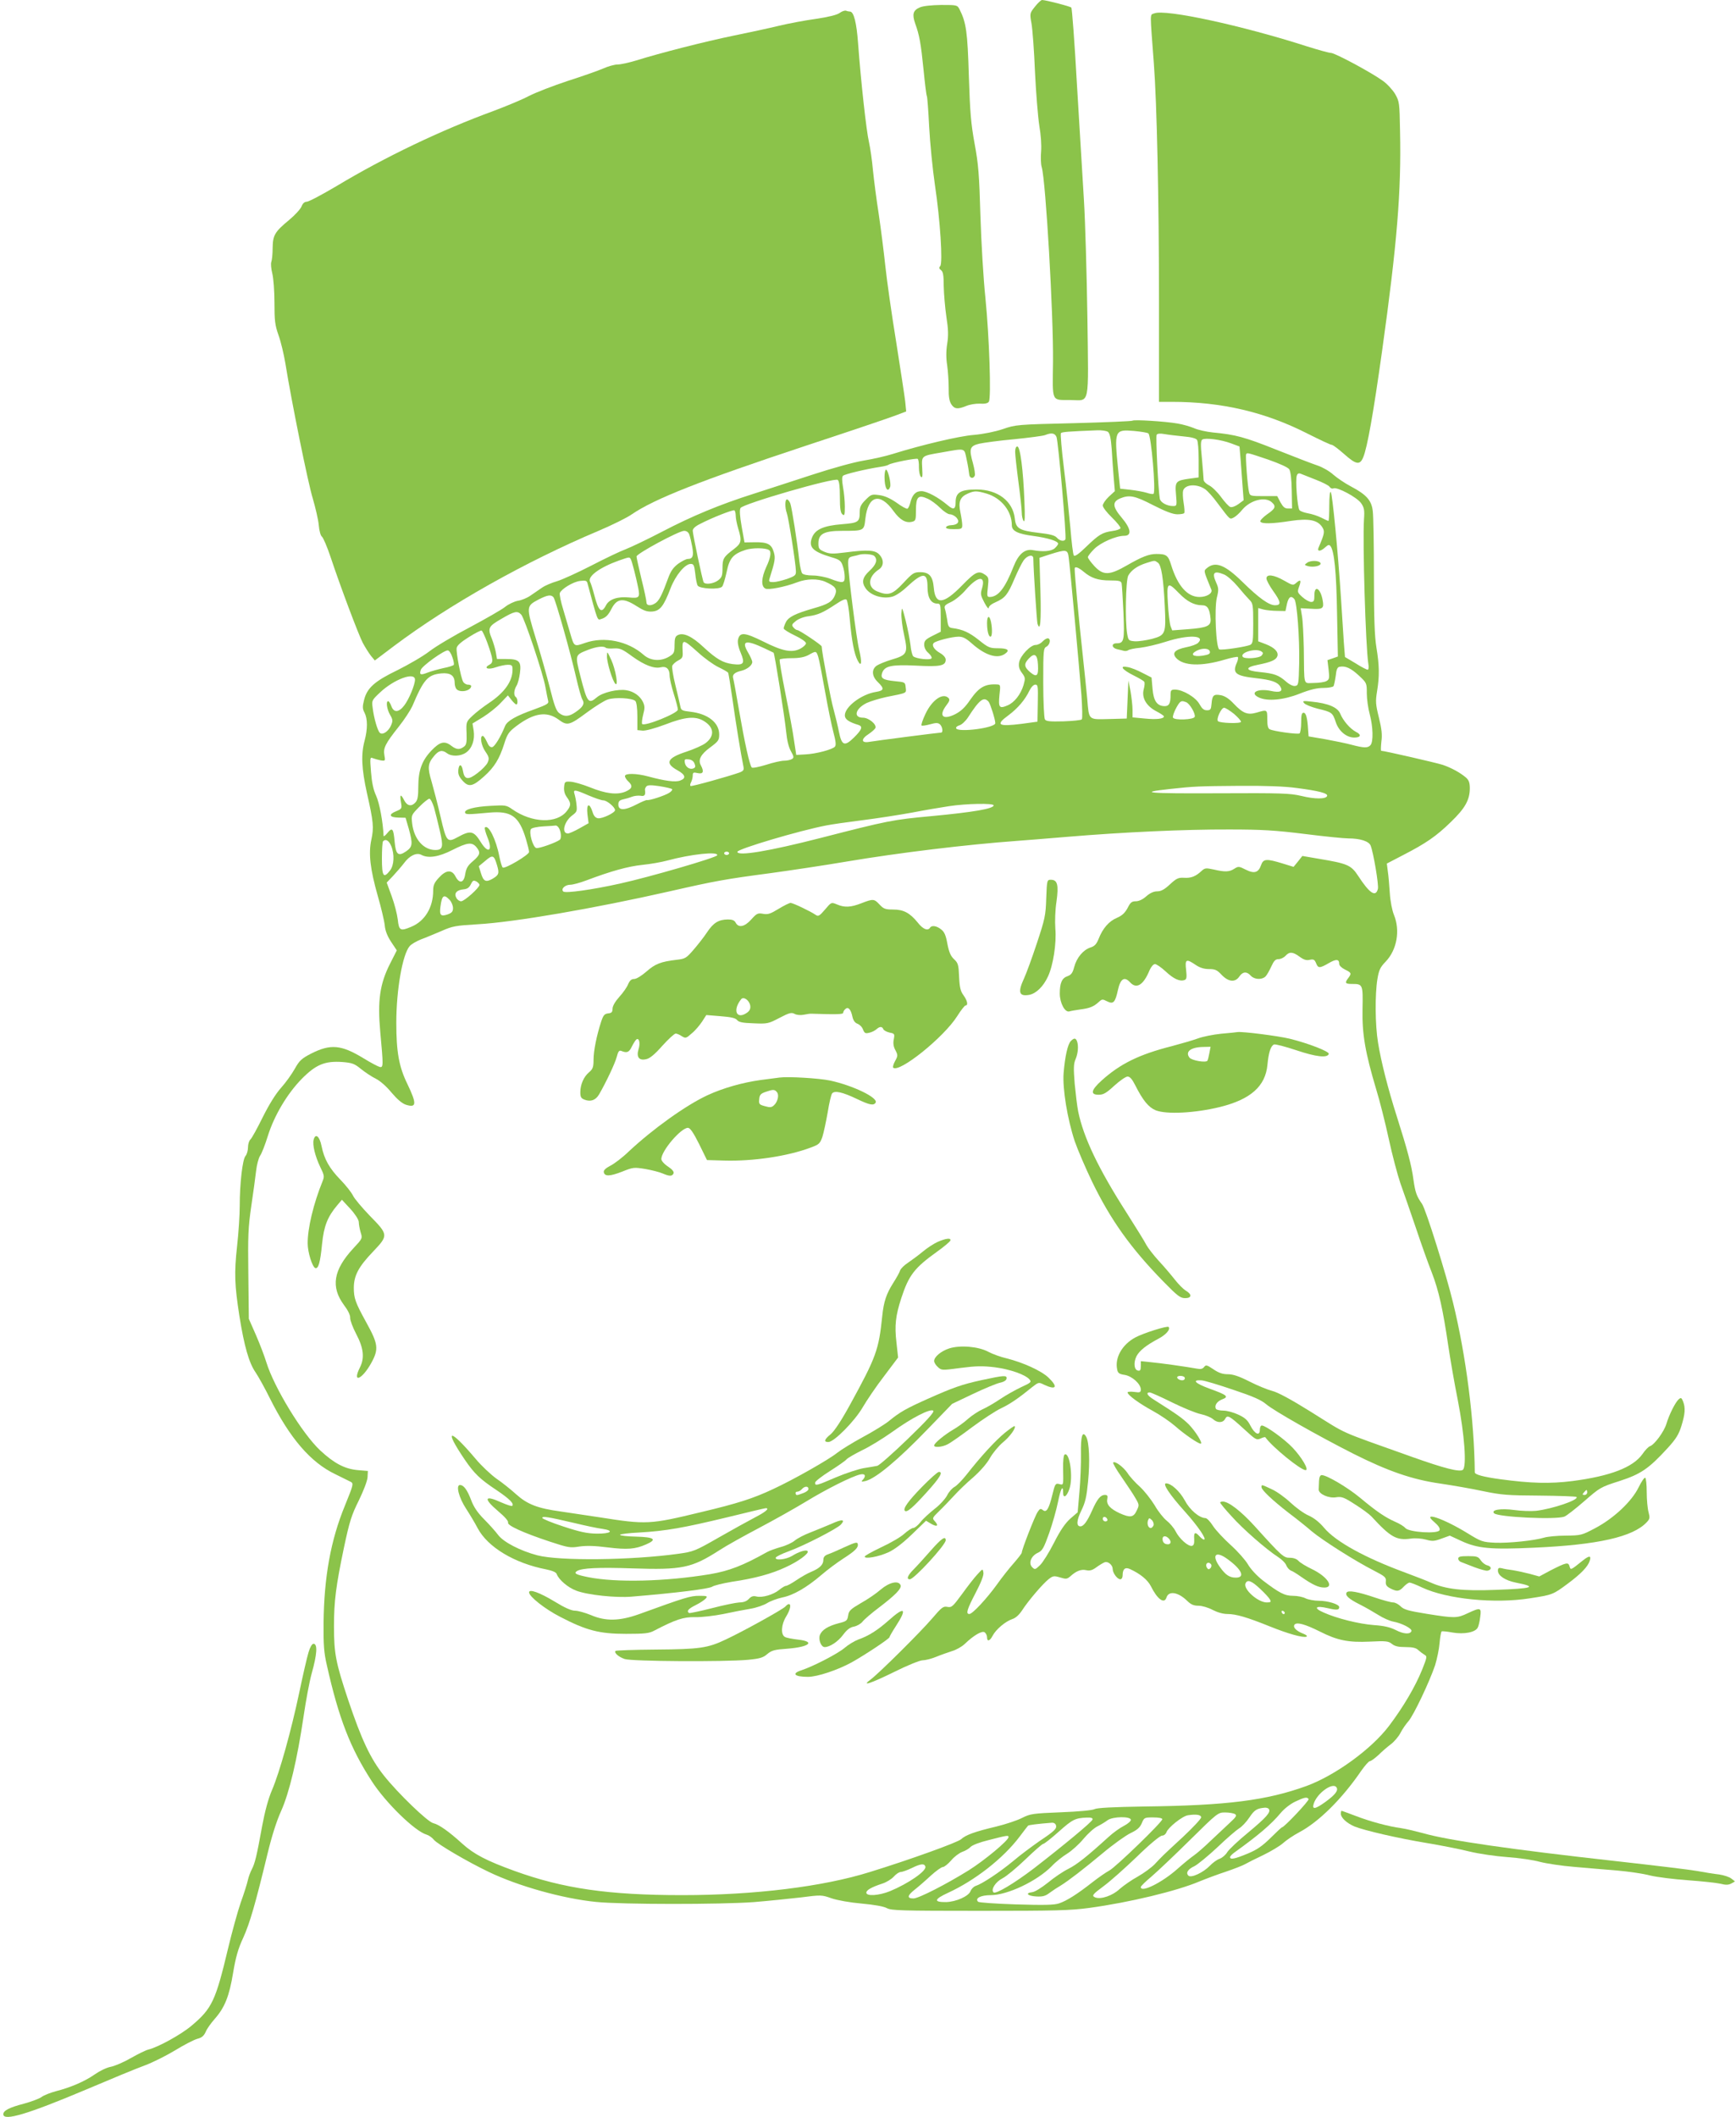
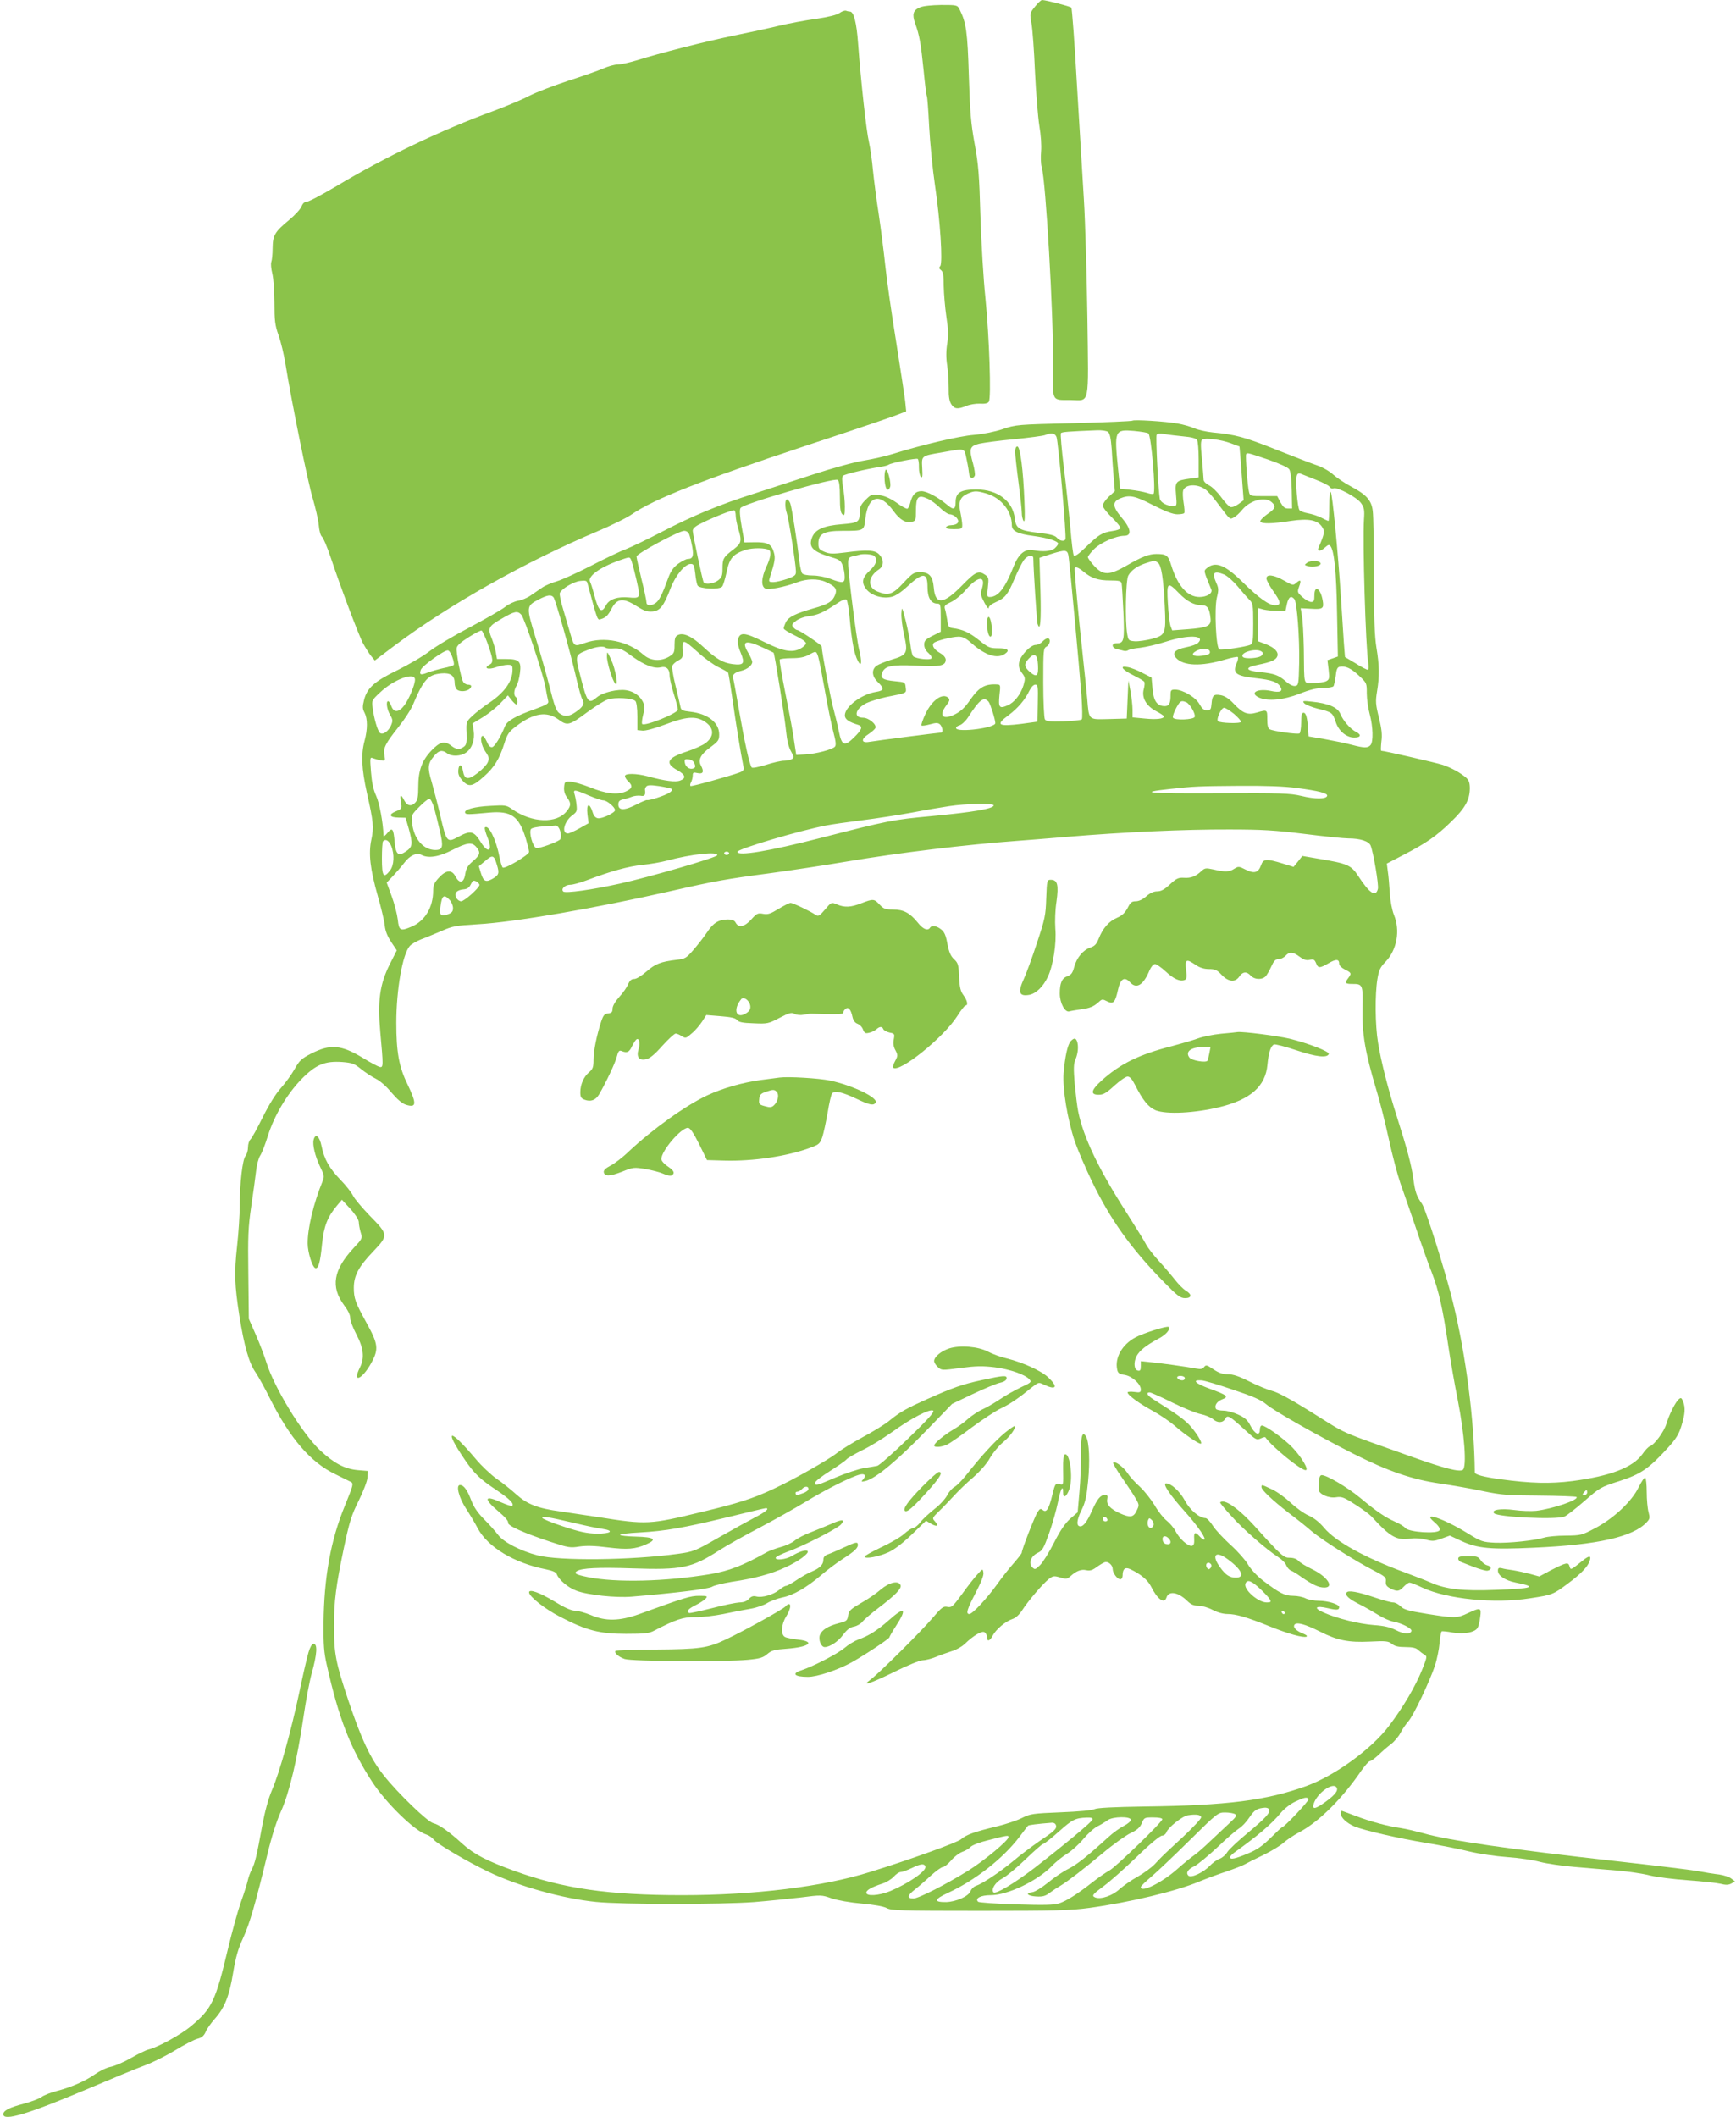
<svg xmlns="http://www.w3.org/2000/svg" version="1.0" width="1050pt" height="1280pt" viewBox="0 0 1050 1280" preserveAspectRatio="xMidYMid meet">
  <g transform="translate(0,1280) scale(0.1,-0.1)" fill="#8bc34a" stroke="none">
    <path d="M6260 12760 c-32 -40 -32 -41 -21 -103 6 -34 16 -165 21 -292 6 -126 18 -272 26 -324 10 -58 14 -119 11 -157 -3 -34 -2 -77 4 -96 24 -82 71 -890 68 -1177 -3 -248 -12 -229 107 -230 118 -1 108 -49 101 500 -4 261 -13 580 -21 709 -8 129 -27 442 -42 695 -14 253 -30 464 -34 469 -8 8 -151 45 -177 46 -6 0 -26 -18 -43 -40z" />
    <path d="M5563 12755 c-40 -17 -47 -41 -28 -96 26 -71 35 -122 51 -281 8 -83 17 -155 20 -159 3 -5 9 -88 14 -186 5 -98 21 -257 35 -353 32 -213 48 -469 32 -489 -9 -10 -7 -16 5 -25 12 -9 16 -30 16 -96 1 -47 8 -130 16 -185 12 -77 13 -114 5 -164 -7 -44 -7 -87 0 -131 5 -36 9 -97 9 -137 -1 -51 4 -79 16 -98 19 -29 39 -31 90 -10 21 9 58 15 82 14 31 -2 49 2 55 12 15 21 3 389 -21 629 -12 113 -25 336 -30 495 -7 246 -12 312 -35 435 -22 121 -28 189 -35 410 -8 268 -16 323 -56 403 -14 27 -16 27 -112 27 -59 -1 -109 -6 -129 -15z" />
    <path d="M5079 12722 c-16 -12 -64 -24 -143 -36 -66 -9 -167 -28 -225 -42 -58 -14 -182 -41 -276 -60 -170 -35 -441 -104 -588 -150 -43 -13 -93 -24 -111 -24 -19 0 -58 -11 -87 -24 -30 -13 -126 -47 -214 -75 -88 -29 -194 -70 -235 -91 -41 -22 -138 -62 -215 -91 -315 -115 -658 -279 -949 -454 -88 -52 -169 -95 -181 -95 -13 0 -24 -10 -31 -28 -6 -16 -40 -53 -75 -82 -87 -72 -99 -92 -100 -170 0 -36 -4 -74 -8 -84 -4 -10 -1 -42 6 -70 7 -29 13 -105 13 -176 0 -109 3 -136 25 -198 14 -39 32 -115 41 -169 36 -225 137 -725 166 -818 16 -55 33 -127 36 -160 3 -35 11 -64 19 -70 8 -6 32 -62 53 -125 60 -180 167 -464 194 -517 14 -26 36 -61 49 -78 l24 -29 114 86 c335 252 798 512 1239 698 80 34 170 78 200 99 137 94 415 204 1055 416 270 89 516 172 548 185 l58 22 -6 61 c-4 34 -29 197 -55 362 -27 165 -56 370 -65 455 -9 85 -27 227 -40 315 -14 88 -29 207 -35 265 -5 58 -16 134 -24 170 -16 68 -49 368 -66 598 -9 125 -26 192 -49 192 -5 0 -16 2 -23 5 -8 3 -25 -3 -39 -13z" />
-     <path d="M6981 12719 c-27 -11 -26 18 -2 -304 18 -234 31 -819 31 -1437 l0 -608 78 0 c302 0 565 -62 820 -192 74 -37 139 -68 147 -68 7 0 40 -25 74 -55 73 -65 96 -69 116 -21 25 59 62 269 114 641 91 651 117 967 109 1332 -3 173 -4 179 -30 225 -15 25 -49 62 -75 80 -71 51 -289 168 -313 168 -11 0 -76 18 -143 39 -391 126 -860 228 -926 200z" />
    <path d="M6849 10256 c-3 -3 -163 -10 -355 -15 -341 -8 -351 -9 -429 -36 -48 -16 -118 -30 -175 -35 -90 -7 -317 -61 -490 -115 -41 -13 -120 -31 -175 -40 -57 -9 -191 -46 -310 -85 -115 -38 -275 -89 -354 -115 -208 -66 -374 -135 -556 -230 -88 -46 -187 -93 -220 -106 -33 -12 -127 -57 -210 -100 -82 -42 -176 -85 -207 -94 -31 -9 -72 -26 -90 -39 -18 -12 -50 -34 -70 -48 -20 -14 -54 -28 -76 -31 -21 -4 -56 -20 -77 -37 -21 -17 -116 -71 -211 -122 -96 -50 -207 -116 -246 -146 -40 -31 -127 -81 -193 -114 -139 -67 -185 -108 -203 -181 -10 -40 -10 -53 3 -77 19 -37 19 -99 0 -170 -22 -82 -18 -168 14 -314 40 -176 43 -210 27 -284 -18 -83 -7 -178 39 -340 20 -69 39 -149 42 -177 3 -34 16 -66 39 -101 l34 -51 -41 -81 c-62 -122 -76 -224 -59 -412 19 -207 19 -216 -3 -212 -9 2 -54 25 -99 53 -135 82 -199 87 -316 28 -58 -30 -71 -42 -99 -92 -18 -32 -55 -84 -83 -115 -33 -37 -72 -100 -111 -178 -33 -67 -66 -127 -74 -134 -8 -7 -15 -28 -15 -48 0 -19 -7 -43 -15 -52 -18 -20 -35 -165 -35 -302 0 -54 -7 -163 -16 -243 -18 -165 -15 -236 14 -423 29 -182 58 -284 98 -341 18 -27 57 -97 87 -158 121 -241 246 -386 394 -457 43 -21 85 -42 93 -46 20 -10 18 -17 -34 -145 -86 -209 -126 -431 -129 -710 -1 -131 2 -177 20 -255 72 -321 142 -501 271 -700 84 -131 262 -304 332 -324 14 -4 34 -18 45 -32 22 -26 204 -133 330 -193 178 -86 449 -162 650 -182 156 -16 754 -16 955 -1 85 7 212 20 282 28 124 16 128 16 187 -5 35 -12 113 -26 183 -32 76 -7 134 -17 153 -28 27 -14 87 -16 560 -16 458 0 548 2 665 18 242 33 528 102 665 160 39 16 111 43 160 59 50 17 101 37 115 45 14 8 63 33 110 55 47 23 101 55 121 73 20 18 63 47 97 65 119 63 260 203 376 373 22 31 45 57 51 57 7 0 30 17 52 37 21 21 56 51 76 66 20 15 46 46 57 67 11 22 33 54 49 72 32 37 127 238 161 338 11 36 24 96 27 133 3 37 9 70 13 72 4 2 34 -1 66 -7 68 -12 138 1 152 30 5 9 12 38 15 65 8 56 2 58 -75 22 -65 -31 -79 -31 -248 -4 -112 18 -139 26 -158 45 -13 13 -33 24 -46 24 -12 0 -61 13 -108 29 -106 36 -164 46 -173 31 -11 -17 13 -39 79 -72 34 -17 84 -46 113 -64 28 -18 69 -36 90 -40 51 -9 115 -42 110 -57 -7 -21 -47 -19 -95 6 -34 17 -71 26 -132 30 -91 7 -224 40 -304 76 -65 28 -50 44 26 26 55 -13 68 -11 68 7 0 17 -69 38 -122 38 -29 0 -66 7 -82 15 -15 8 -49 15 -75 15 -51 0 -83 17 -183 93 -37 29 -73 68 -90 97 -15 26 -62 79 -103 116 -42 38 -91 90 -108 116 -17 27 -37 48 -46 48 -38 1 -95 50 -125 107 -30 55 -82 103 -113 103 -24 0 22 -69 114 -171 79 -88 134 -169 115 -169 -5 0 -17 9 -27 20 -26 29 -35 25 -32 -17 1 -27 -2 -38 -14 -41 -23 -4 -76 43 -99 89 -11 21 -35 49 -54 64 -18 14 -51 55 -72 92 -22 36 -62 87 -89 112 -28 25 -62 62 -75 83 -25 37 -76 75 -87 64 -4 -3 20 -44 53 -91 32 -47 70 -103 82 -125 23 -39 23 -42 7 -75 -19 -41 -39 -44 -102 -16 -58 27 -82 53 -76 85 4 21 1 26 -14 26 -27 0 -47 -25 -78 -95 -29 -65 -51 -95 -70 -95 -26 0 -24 35 5 95 25 51 32 84 41 176 12 123 7 235 -11 270 -23 41 -34 4 -32 -103 1 -57 -3 -159 -9 -228 l-11 -125 -44 -38 c-31 -28 -60 -69 -99 -146 -30 -59 -68 -120 -85 -136 -28 -27 -31 -28 -47 -12 -24 24 -7 68 34 87 28 13 36 28 69 120 20 57 44 142 53 187 16 81 31 109 31 57 0 -38 22 -25 38 22 24 69 2 227 -29 208 -6 -3 -10 -40 -9 -82 2 -108 3 -103 -24 -96 -22 5 -25 1 -41 -65 -21 -86 -36 -111 -58 -92 -13 10 -18 8 -31 -12 -17 -25 -96 -228 -96 -246 0 -5 -22 -33 -48 -63 -26 -29 -72 -87 -101 -128 -61 -85 -149 -180 -168 -180 -23 0 -14 28 38 128 33 63 50 107 47 122 -4 25 -4 25 -36 -10 -18 -19 -60 -73 -93 -119 -56 -76 -63 -83 -89 -78 -25 5 -34 -2 -93 -71 -70 -82 -322 -332 -372 -369 -59 -43 2 -23 144 47 78 39 155 70 171 70 16 0 53 9 82 21 29 12 73 27 97 35 24 7 58 26 75 42 56 54 107 83 122 71 8 -6 14 -20 14 -30 0 -28 17 -23 34 10 20 38 77 86 118 100 22 7 42 26 60 53 35 55 125 161 161 189 26 20 32 21 69 10 36 -11 42 -10 62 7 35 32 65 44 96 37 22 -5 38 0 62 18 18 13 41 27 50 30 20 7 48 -17 48 -41 0 -24 28 -62 46 -62 8 0 14 10 14 23 0 39 15 52 44 39 63 -29 107 -65 127 -104 39 -79 81 -109 94 -69 13 43 70 34 124 -18 24 -24 41 -31 70 -31 21 0 59 -11 85 -25 29 -15 63 -25 90 -25 52 0 120 -20 256 -75 112 -45 201 -70 222 -62 7 3 0 10 -17 17 -45 17 -67 40 -55 56 14 16 63 3 153 -42 106 -54 174 -67 302 -61 98 5 113 3 134 -14 17 -14 39 -19 82 -19 43 0 64 -5 77 -18 10 -9 27 -22 37 -28 18 -10 17 -14 -14 -92 -41 -101 -113 -224 -200 -339 -106 -140 -325 -299 -499 -363 -240 -87 -479 -118 -979 -124 -191 -3 -288 -8 -303 -16 -13 -7 -97 -15 -204 -19 -170 -7 -184 -9 -234 -34 -29 -15 -98 -38 -155 -52 -131 -31 -186 -51 -214 -77 -20 -19 -311 -124 -551 -198 -284 -89 -699 -140 -1136 -140 -446 0 -720 40 -1013 146 -171 62 -246 101 -318 166 -80 73 -140 115 -174 123 -34 7 -215 182 -299 288 -82 103 -136 219 -216 457 -75 225 -86 281 -86 445 0 153 12 245 60 475 34 160 46 198 90 286 29 60 51 117 53 140 l2 39 -60 5 c-80 7 -144 41 -228 119 -110 103 -279 381 -326 533 -11 36 -39 110 -63 165 l-43 98 -3 268 c-3 235 -1 284 18 415 12 81 25 176 29 212 4 36 15 77 24 91 10 14 31 68 47 120 39 124 117 255 205 345 86 87 140 109 245 102 60 -5 74 -10 113 -42 25 -20 65 -47 90 -59 26 -13 65 -47 95 -84 34 -40 63 -65 86 -73 66 -21 68 4 10 125 -51 104 -67 194 -67 370 0 198 37 413 81 464 9 11 40 29 67 40 28 10 84 34 125 51 67 30 87 33 220 41 218 12 706 96 1160 199 276 63 338 74 610 110 124 17 331 48 460 70 321 54 728 103 1030 125 47 3 186 15 310 25 335 28 705 45 975 44 198 0 278 -5 456 -27 119 -15 238 -27 265 -27 71 0 123 -17 134 -43 17 -43 50 -238 44 -262 -13 -52 -50 -28 -119 78 -43 66 -65 75 -239 104 l-99 17 -26 -33 -27 -33 -68 21 c-95 29 -115 28 -128 -9 -16 -47 -41 -55 -93 -29 -41 21 -45 21 -69 6 -30 -20 -57 -21 -125 -5 -47 10 -53 10 -74 -9 -35 -33 -64 -44 -106 -41 -34 2 -46 -4 -85 -40 -33 -31 -54 -42 -77 -42 -21 0 -43 -10 -66 -30 -21 -19 -45 -30 -63 -30 -25 0 -33 -7 -50 -41 -16 -29 -32 -45 -64 -59 -48 -20 -86 -63 -111 -127 -13 -32 -24 -45 -51 -53 -43 -15 -82 -61 -97 -118 -9 -35 -18 -47 -40 -55 -34 -11 -47 -41 -47 -105 0 -57 31 -116 58 -108 9 3 40 8 67 12 56 7 80 17 111 45 19 18 23 18 50 4 38 -19 49 -8 66 70 15 67 39 82 73 45 39 -43 81 -17 118 73 10 22 23 37 33 37 9 0 38 -20 65 -45 48 -45 86 -62 114 -51 12 4 14 16 9 61 -8 65 1 69 58 30 25 -17 51 -25 80 -25 37 0 49 -5 77 -35 41 -43 82 -47 107 -10 20 30 45 32 69 5 22 -24 67 -26 89 -5 9 9 24 36 35 60 16 35 25 45 44 45 13 0 32 9 42 20 24 26 44 25 85 -5 26 -19 42 -24 62 -19 23 5 29 1 38 -20 12 -32 22 -32 77 0 45 26 63 25 63 -5 0 -10 15 -24 35 -34 39 -19 41 -23 20 -51 -23 -30 -19 -36 23 -36 65 0 66 -3 63 -152 -3 -150 16 -262 83 -486 21 -68 55 -203 76 -300 21 -97 53 -217 70 -267 18 -49 59 -169 92 -265 32 -96 76 -220 98 -275 42 -109 67 -220 100 -445 12 -80 37 -226 57 -325 41 -210 55 -403 31 -423 -19 -15 -111 8 -310 79 -462 165 -377 127 -613 274 -117 73 -197 116 -230 124 -27 7 -89 32 -138 57 -63 32 -99 44 -131 44 -31 0 -55 8 -87 30 -39 26 -45 28 -56 14 -9 -12 -21 -15 -45 -10 -60 11 -222 34 -280 39 l-58 6 0 -30 c0 -24 -4 -30 -17 -27 -24 4 -28 49 -9 87 18 34 58 66 133 106 46 24 74 57 61 71 -9 8 -154 -38 -202 -64 -79 -43 -124 -122 -109 -193 4 -22 12 -28 45 -33 45 -7 98 -55 98 -88 0 -18 -5 -20 -40 -15 -22 3 -40 1 -40 -3 0 -16 72 -68 153 -112 44 -24 104 -65 134 -91 55 -49 140 -107 155 -107 16 0 -31 75 -72 117 -38 37 -68 59 -212 150 -39 24 -49 43 -24 43 7 0 68 -27 134 -60 67 -33 145 -65 174 -71 29 -6 62 -20 74 -30 27 -25 61 -24 74 1 14 26 25 20 117 -64 67 -62 73 -65 97 -55 14 7 27 10 29 8 43 -60 214 -199 244 -199 22 0 -23 77 -79 136 -49 52 -163 134 -186 134 -7 0 -12 -12 -12 -26 0 -40 -31 -26 -57 25 -17 34 -33 48 -74 67 -28 13 -68 24 -89 24 -22 0 -42 5 -45 10 -12 19 5 46 37 58 43 16 31 26 -77 65 -87 32 -108 54 -48 50 18 -1 104 -27 192 -57 120 -40 170 -62 200 -88 46 -39 310 -189 527 -299 209 -105 356 -156 524 -180 74 -11 191 -31 260 -46 111 -23 149 -26 342 -27 119 -1 220 -5 223 -8 18 -17 -143 -72 -244 -84 -31 -3 -91 -1 -133 5 -80 11 -142 1 -121 -20 23 -23 372 -40 425 -20 13 5 67 47 121 94 94 82 99 85 212 121 129 42 177 74 293 201 49 54 66 81 82 133 22 72 25 108 10 147 -9 23 -13 25 -26 14 -20 -17 -58 -92 -75 -149 -14 -47 -72 -126 -99 -135 -9 -3 -30 -24 -46 -48 -57 -80 -193 -133 -424 -163 -135 -17 -251 -14 -435 11 -103 14 -155 28 -155 42 -3 315 -53 705 -131 1024 -41 171 -166 569 -188 599 -33 47 -41 69 -52 147 -11 85 -38 185 -100 380 -54 169 -96 335 -114 447 -18 108 -19 293 -4 385 9 55 17 72 50 106 68 71 89 188 50 283 -11 27 -22 83 -25 132 -3 47 -8 106 -12 131 l-6 47 98 51 c138 71 201 114 290 201 85 82 113 132 114 201 0 35 -5 50 -22 66 -35 30 -87 59 -142 78 -41 13 -354 85 -372 85 -3 0 -2 25 1 55 6 41 2 77 -15 146 -20 81 -21 98 -11 159 15 91 14 156 -4 265 -11 67 -15 178 -15 430 0 187 -3 364 -7 394 -7 65 -38 100 -133 150 -36 19 -83 51 -106 71 -23 21 -65 45 -95 55 -30 10 -142 53 -250 96 -193 77 -247 91 -384 104 -38 4 -89 15 -113 26 -24 10 -69 23 -100 28 -74 13 -265 25 -273 17z m-147 -68 c11 -10 17 -38 22 -103 3 -49 8 -127 12 -172 l7 -83 -37 -34 c-20 -19 -36 -43 -36 -53 0 -11 25 -43 55 -72 31 -30 54 -59 52 -65 -2 -6 -24 -14 -49 -17 -62 -9 -82 -22 -159 -96 -45 -44 -69 -60 -74 -52 -5 6 -14 82 -21 168 -8 86 -25 248 -39 360 -14 113 -22 208 -18 212 7 7 43 10 219 17 28 1 57 -3 66 -10z m244 -9 c17 -13 46 -350 31 -365 -3 -3 -21 -1 -41 6 -19 6 -63 14 -98 18 l-63 7 -12 115 c-24 238 -22 244 96 234 42 -4 81 -10 87 -15z m-556 -21 c11 -27 62 -607 54 -620 -9 -14 -35 -9 -52 11 -13 14 -41 21 -111 29 -116 14 -137 26 -143 87 -12 105 -104 175 -231 175 -97 0 -127 -18 -127 -77 0 -43 -13 -48 -47 -19 -58 49 -127 86 -160 86 -35 0 -56 -22 -68 -73 -4 -15 -11 -30 -16 -33 -5 -3 -35 13 -66 36 -39 27 -73 42 -105 46 -45 6 -49 5 -83 -29 -28 -28 -35 -43 -35 -73 0 -61 -8 -66 -108 -74 -110 -9 -159 -31 -179 -77 -25 -61 0 -88 117 -123 48 -14 57 -21 67 -51 7 -18 12 -49 12 -66 1 -40 -11 -42 -87 -13 -29 11 -76 20 -106 20 -31 0 -58 5 -64 13 -5 6 -13 39 -17 72 -13 118 -46 327 -55 351 -5 13 -14 24 -20 24 -13 0 -13 -50 -1 -83 10 -26 54 -303 55 -350 1 -25 -4 -30 -54 -48 -30 -10 -67 -19 -83 -19 -26 0 -28 3 -22 23 33 104 36 123 25 159 -14 48 -38 60 -115 59 l-62 -1 -17 95 c-11 64 -14 101 -7 113 13 25 569 186 588 170 9 -7 13 -40 13 -103 0 -70 4 -96 15 -105 13 -11 15 -5 15 47 0 33 -5 85 -11 117 -7 42 -7 62 0 69 10 10 141 41 226 54 22 3 45 9 50 13 15 11 165 41 176 35 4 -3 8 -26 7 -51 0 -25 5 -51 12 -57 9 -9 11 2 8 52 -4 76 -7 74 117 95 149 26 136 30 152 -44 8 -36 14 -75 15 -87 1 -25 25 -31 34 -9 3 8 -2 41 -11 74 -25 88 -20 105 38 119 27 6 122 19 211 27 90 9 174 20 187 25 39 16 59 12 69 -11z m768 3 c48 -4 76 -12 82 -21 6 -8 10 -63 10 -121 l0 -106 -52 -7 c-87 -12 -92 -17 -85 -97 6 -68 5 -69 -18 -69 -37 0 -75 21 -80 44 -9 48 -26 377 -19 387 4 7 21 9 48 4 22 -4 74 -10 114 -14z m288 -42 l51 -19 7 -83 c3 -45 9 -118 12 -162 l6 -80 -31 -23 c-18 -13 -39 -21 -49 -18 -10 3 -35 31 -57 61 -22 30 -55 62 -72 70 -18 9 -33 24 -33 33 0 9 -5 66 -10 126 -9 87 -8 111 2 118 18 12 113 0 174 -23z m224 -98 c71 -25 120 -47 128 -59 8 -13 14 -59 15 -128 l2 -109 -25 0 c-19 0 -30 10 -45 37 l-20 38 -82 0 c-78 0 -83 1 -88 23 -9 32 -23 220 -18 230 6 11 8 10 133 -32z m289 -122 c41 -16 79 -35 83 -43 5 -8 15 -13 24 -9 23 9 141 -54 166 -89 19 -27 22 -42 18 -98 -9 -138 10 -772 26 -872 4 -23 2 -38 -4 -38 -5 0 -39 17 -73 39 l-64 38 -7 89 c-3 49 -11 168 -17 264 -18 280 -52 634 -62 645 -5 5 -9 -28 -9 -83 0 -51 -2 -92 -5 -92 -3 0 -23 9 -44 20 -22 11 -57 22 -80 26 -22 4 -45 12 -51 19 -13 16 -26 185 -16 210 4 12 12 15 24 10 9 -4 50 -20 91 -36z m-669 -58 c14 -10 47 -46 73 -82 80 -106 74 -101 100 -88 12 6 35 27 51 47 49 58 138 81 178 45 28 -25 22 -39 -28 -73 -25 -18 -43 -37 -41 -43 5 -16 70 -15 184 3 108 16 162 6 190 -37 17 -26 15 -39 -22 -125 -10 -25 13 -23 40 2 18 16 24 18 32 8 23 -29 36 -156 40 -406 l5 -262 -31 -11 -32 -11 7 -58 c6 -52 4 -59 -14 -69 -11 -6 -46 -11 -76 -11 -65 0 -57 -27 -60 208 -2 81 -6 169 -11 195 l-8 49 59 -3 c76 -5 83 1 74 51 -13 73 -50 95 -50 30 0 -33 -3 -40 -20 -40 -11 0 -34 13 -52 29 -31 28 -32 31 -21 62 15 40 10 48 -16 25 -19 -17 -22 -17 -74 13 -63 36 -107 41 -107 13 0 -10 18 -44 40 -75 48 -67 51 -87 12 -87 -37 0 -97 43 -197 141 -107 105 -165 127 -217 82 -18 -16 -19 -12 29 -129 8 -22 -28 -44 -72 -44 -73 0 -132 67 -171 192 -18 60 -29 68 -90 68 -44 0 -88 -17 -178 -69 -106 -61 -143 -62 -197 -4 -21 23 -39 47 -39 54 0 6 17 28 38 49 39 39 132 80 182 80 47 0 41 43 -15 109 -56 66 -59 96 -10 117 56 23 88 17 200 -41 75 -38 119 -55 146 -55 21 0 40 3 42 8 3 4 1 32 -4 62 -5 30 -6 63 -3 73 12 39 84 43 134 8z m-1322 -26 c89 -27 152 -106 152 -192 0 -34 37 -52 131 -64 87 -12 149 -31 149 -47 0 -5 -9 -17 -20 -27 -21 -19 -72 -23 -131 -12 -50 10 -89 -23 -119 -100 -52 -132 -93 -183 -145 -183 -15 0 -16 8 -10 59 6 54 5 60 -16 75 -40 28 -59 19 -139 -63 -113 -116 -163 -121 -172 -16 -6 70 -27 95 -82 95 -38 0 -46 -5 -102 -65 -66 -71 -91 -79 -159 -51 -60 25 -55 89 10 132 31 20 33 59 3 91 -25 27 -70 30 -208 12 -72 -9 -91 -9 -123 4 -33 14 -37 20 -37 51 0 58 34 76 144 76 133 0 132 0 140 73 16 141 88 161 170 47 39 -54 75 -75 113 -65 21 5 23 11 23 69 0 82 14 96 69 71 22 -9 56 -35 77 -56 21 -21 48 -39 59 -39 12 0 30 -9 40 -20 22 -25 9 -44 -32 -46 -15 0 -29 -6 -31 -12 -2 -8 13 -12 47 -12 47 0 51 2 51 25 0 13 -5 47 -11 76 -14 64 -2 94 44 114 41 18 53 18 115 0z m-1518 -134 c0 -15 7 -50 15 -77 23 -75 20 -89 -27 -125 -62 -47 -68 -57 -68 -115 0 -45 -4 -56 -26 -73 -27 -21 -78 -28 -88 -12 -7 11 -66 290 -66 312 0 12 16 27 43 40 70 37 200 88 209 83 4 -3 8 -18 8 -33z m-281 -113 c5 -13 13 -47 18 -75 10 -55 3 -73 -27 -73 -10 0 -35 -13 -58 -29 -30 -23 -45 -44 -61 -88 -36 -99 -54 -134 -75 -149 -28 -20 -56 -18 -56 4 0 10 -13 73 -30 140 -16 68 -30 129 -30 137 0 17 256 155 288 155 14 0 26 -8 31 -22z m482 -94 c16 -9 10 -47 -16 -102 -30 -66 -33 -117 -6 -131 18 -10 120 10 193 38 57 22 125 23 170 3 61 -27 74 -44 58 -82 -16 -38 -41 -54 -131 -79 -110 -32 -149 -52 -165 -82 -8 -16 -14 -33 -14 -39 0 -6 30 -25 68 -43 38 -18 67 -38 67 -47 0 -8 -16 -23 -35 -33 -51 -26 -107 -15 -226 45 -110 54 -139 57 -150 11 -4 -16 1 -45 16 -80 27 -65 19 -77 -48 -69 -59 8 -97 29 -176 102 -71 67 -124 91 -157 73 -15 -7 -19 -21 -19 -59 0 -46 -3 -52 -32 -70 -51 -31 -113 -27 -155 10 -95 84 -239 113 -355 72 -66 -23 -65 -24 -89 58 -9 30 -28 94 -42 143 -15 48 -24 93 -21 101 10 25 81 68 122 73 33 4 41 2 45 -13 62 -230 60 -225 81 -218 31 9 45 24 66 65 32 61 71 65 150 14 44 -28 63 -35 95 -33 47 4 69 31 111 141 30 78 87 147 122 147 18 0 21 -8 27 -57 3 -32 10 -65 14 -73 11 -21 133 -27 149 -7 6 7 18 47 27 88 17 84 39 109 115 134 41 13 119 13 141 -1z m1813 -46 c8 -56 63 -654 77 -832 5 -76 7 -142 2 -146 -4 -5 -54 -10 -111 -12 -83 -2 -105 0 -112 12 -5 8 -10 108 -10 222 0 197 1 208 20 218 22 12 27 50 7 50 -8 0 -22 -9 -32 -20 -10 -11 -28 -20 -41 -20 -31 0 -92 -64 -100 -105 -4 -25 0 -41 17 -64 21 -28 21 -34 10 -73 -17 -57 -56 -107 -98 -124 -49 -21 -55 -12 -48 62 7 58 6 64 -11 65 -76 5 -112 -16 -166 -93 -31 -46 -56 -69 -91 -87 -75 -37 -101 -10 -53 54 19 24 22 35 13 44 -34 34 -99 -11 -139 -95 -17 -36 -28 -68 -24 -71 3 -3 26 0 51 7 36 10 48 10 60 0 15 -13 21 -50 7 -50 -13 0 -395 -49 -434 -56 -50 -9 -52 17 -3 48 19 13 37 29 40 36 8 22 -41 62 -75 62 -61 0 -47 55 22 89 24 11 77 27 118 36 130 26 122 22 118 58 -3 32 -4 32 -66 38 -70 7 -87 17 -77 48 14 44 55 53 205 46 147 -8 180 -1 180 36 0 12 -13 28 -34 40 -37 21 -52 47 -38 61 13 13 111 38 150 38 26 0 45 -10 80 -41 81 -72 154 -95 200 -63 32 22 18 34 -42 34 -49 0 -59 4 -116 50 -58 46 -97 64 -160 72 -21 3 -26 10 -31 50 -4 25 -10 55 -14 67 -5 17 1 24 38 41 24 11 65 45 90 75 72 82 120 87 97 8 -11 -35 -9 -43 14 -87 14 -27 26 -41 26 -32 0 10 17 24 43 35 56 25 72 44 113 141 19 45 44 95 55 111 23 32 59 39 59 12 1 -76 21 -379 25 -394 17 -53 23 11 18 195 l-6 203 64 21 c99 31 107 30 113 -20z m-1176 10 c22 -22 12 -52 -28 -89 -44 -40 -50 -70 -24 -107 30 -43 103 -66 161 -50 20 5 59 31 87 58 98 91 126 91 126 0 0 -65 21 -100 60 -100 18 0 20 -7 20 -85 l0 -85 -50 -25 c-42 -21 -50 -30 -50 -53 0 -18 9 -37 25 -50 14 -13 23 -27 19 -33 -7 -12 -92 -3 -110 12 -6 5 -14 36 -17 69 -4 32 -17 99 -29 147 -22 86 -23 87 -26 43 -1 -25 6 -84 17 -132 24 -108 18 -119 -77 -147 -37 -11 -77 -28 -89 -36 -33 -23 -30 -65 7 -100 40 -39 38 -51 -12 -59 -88 -14 -188 -90 -188 -142 0 -23 23 -40 83 -58 27 -9 20 -29 -28 -76 -57 -56 -74 -49 -91 36 -6 32 -21 93 -32 134 -17 58 -72 350 -72 381 0 8 -135 99 -148 99 -5 0 -16 7 -23 16 -12 14 -10 19 15 39 16 13 50 26 79 29 55 8 85 21 165 74 34 23 56 32 62 26 6 -6 15 -59 20 -120 12 -133 27 -209 48 -249 23 -44 27 -10 8 68 -16 65 -66 460 -66 521 0 31 4 36 28 42 15 3 32 7 37 9 25 8 82 4 93 -7z m-1473 -19 c7 -11 31 -104 45 -173 12 -59 6 -65 -54 -59 -70 7 -122 -10 -141 -48 -27 -51 -45 -35 -70 61 -9 35 -21 73 -26 82 -17 32 58 87 176 129 61 21 62 22 70 8z m3189 -22 c20 -15 33 -93 41 -262 8 -166 5 -176 -76 -198 -35 -9 -82 -16 -104 -15 -38 3 -40 5 -47 43 -14 78 -9 324 6 354 18 33 56 60 111 77 51 16 48 16 69 1z m-450 -54 c46 -39 88 -53 160 -53 53 0 66 -3 70 -17 2 -10 7 -89 11 -176 7 -170 4 -187 -41 -187 -34 0 -31 -28 4 -36 15 -3 33 -8 41 -10 7 -2 19 0 25 4 6 5 39 12 73 15 33 4 104 20 156 37 134 43 240 39 194 -7 -8 -9 -41 -21 -73 -27 -68 -14 -87 -35 -60 -65 44 -48 151 -52 293 -10 40 12 76 19 80 16 3 -4 1 -18 -5 -32 -30 -65 -11 -82 115 -96 92 -10 130 -23 147 -51 18 -29 -3 -38 -57 -26 -81 17 -133 -12 -72 -40 52 -24 149 -15 245 23 63 25 105 35 144 35 30 0 58 5 62 11 3 6 9 34 13 62 4 39 10 53 24 55 35 7 69 -9 117 -54 47 -44 47 -45 47 -107 0 -34 8 -91 18 -127 20 -75 22 -164 5 -185 -16 -19 -38 -19 -114 1 -33 9 -106 24 -161 34 l-100 17 -3 39 c-4 73 -13 104 -27 104 -12 0 -15 -14 -15 -59 0 -33 -5 -63 -10 -66 -12 -7 -157 13 -180 25 -11 5 -15 24 -15 61 0 59 0 59 -64 40 -55 -16 -83 -5 -139 54 -28 30 -53 46 -77 51 -44 8 -53 0 -57 -51 -3 -35 -6 -40 -28 -40 -19 0 -30 10 -45 37 -22 41 -101 88 -148 88 -24 0 -27 -4 -27 -34 0 -49 -9 -66 -35 -66 -46 0 -68 31 -74 105 l-6 68 -55 28 c-30 16 -70 32 -89 35 -53 11 -35 -15 35 -50 32 -16 62 -33 65 -39 4 -5 2 -25 -3 -44 -14 -51 14 -101 74 -133 27 -14 48 -28 48 -32 0 -15 -46 -20 -116 -13 l-74 7 0 46 c0 25 -6 75 -12 111 l-13 66 -5 -115 -5 -115 -108 -3 c-126 -3 -120 -9 -131 123 -4 44 -18 179 -31 300 -20 181 -45 451 -45 486 0 16 22 9 54 -18z m850 -17 c19 -8 55 -40 82 -72 27 -33 59 -69 72 -82 20 -20 22 -31 22 -142 0 -103 -2 -121 -17 -129 -24 -12 -171 -34 -188 -28 -20 8 -31 244 -15 313 12 48 11 58 -5 93 -26 59 -12 72 49 47z m-274 -112 c49 -51 93 -74 140 -74 33 0 46 -19 52 -81 4 -44 -19 -55 -139 -64 l-93 -7 -10 26 c-5 15 -13 76 -16 136 -8 130 -3 135 66 64z m-3782 -26 c13 -17 104 -340 137 -486 14 -62 31 -122 38 -133 15 -24 3 -45 -43 -76 -39 -27 -67 -29 -98 -5 -18 14 -30 48 -56 152 -19 74 -57 210 -86 302 -58 190 -58 193 18 233 53 27 75 31 90 13z m4481 -11 c16 -20 32 -234 29 -387 -3 -129 -4 -135 -25 -138 -12 -2 -35 9 -55 27 -45 39 -70 48 -157 57 -89 8 -95 28 -13 44 80 16 110 29 118 52 8 26 -17 52 -71 73 l-45 17 0 100 0 101 33 -9 c17 -4 55 -8 82 -8 l50 -1 9 43 c10 43 25 53 45 29z m-4676 -94 c20 -23 133 -360 146 -438 6 -33 13 -69 16 -81 6 -18 -3 -24 -82 -53 -113 -40 -165 -70 -178 -101 -27 -67 -63 -125 -78 -128 -12 -2 -22 8 -32 32 -9 20 -20 36 -25 36 -19 0 -10 -58 16 -95 22 -32 24 -42 14 -65 -6 -15 -34 -44 -62 -65 -57 -44 -79 -40 -88 14 -7 42 -24 45 -28 4 -2 -23 4 -40 26 -64 37 -41 61 -36 131 27 61 55 92 105 121 197 19 60 28 72 74 107 105 79 183 91 254 39 54 -40 66 -36 175 45 48 35 103 70 123 76 43 15 149 9 167 -9 7 -8 12 -42 12 -94 l0 -82 31 -3 c18 -2 74 13 138 37 121 47 182 52 233 21 63 -38 67 -91 10 -134 -17 -13 -69 -36 -114 -51 -118 -38 -134 -70 -55 -113 48 -27 54 -48 16 -62 -28 -11 -91 -3 -194 25 -71 19 -140 20 -140 2 0 -8 9 -22 20 -32 29 -27 25 -44 -17 -62 -51 -21 -119 -13 -217 27 -43 17 -95 32 -115 33 -34 2 -36 0 -39 -32 -2 -23 3 -43 17 -62 26 -36 26 -50 -1 -84 -60 -77 -210 -72 -329 11 -37 26 -43 26 -132 21 -98 -5 -160 -22 -154 -41 4 -12 16 -12 145 0 135 12 181 -21 223 -159 10 -34 19 -69 19 -79 0 -17 -144 -103 -159 -94 -5 3 -14 34 -21 68 -19 101 -66 195 -87 174 -4 -3 4 -31 16 -61 33 -80 5 -101 -40 -29 -43 70 -62 75 -140 32 -64 -35 -69 -29 -104 122 -17 74 -42 170 -54 212 -26 86 -24 111 15 157 28 34 49 38 78 16 28 -21 83 -19 116 5 36 26 53 77 45 132 l-7 43 64 39 c35 22 83 60 106 85 l44 46 22 -28 c12 -15 25 -27 29 -27 11 0 8 38 -3 45 -14 9 -12 42 4 68 8 12 17 47 21 78 9 70 -5 84 -84 84 l-55 0 -7 41 c-4 22 -15 58 -23 79 -28 67 -23 77 57 123 80 47 97 50 120 25z m-206 -168 c37 -104 39 -121 13 -135 -38 -20 -8 -32 39 -15 24 8 56 15 72 15 26 0 29 -4 29 -30 0 -70 -49 -139 -144 -202 -33 -22 -78 -57 -99 -77 -37 -35 -38 -37 -35 -104 2 -58 -1 -72 -17 -83 -25 -19 -45 -17 -75 6 -41 32 -69 25 -120 -28 -58 -61 -80 -120 -80 -220 0 -56 -4 -80 -17 -94 -24 -27 -50 -22 -68 12 -21 41 -28 38 -20 -10 7 -39 6 -41 -30 -56 -47 -19 -40 -37 15 -38 l43 -1 19 -65 c26 -94 24 -111 -17 -139 -46 -31 -61 -19 -68 58 -7 81 -14 90 -43 55 -13 -16 -23 -24 -24 -19 -3 82 -25 200 -45 243 -17 37 -26 80 -31 144 -7 87 -6 91 12 83 10 -4 32 -10 47 -13 28 -4 28 -3 22 31 -8 43 5 70 87 173 35 44 71 100 82 124 68 161 93 190 175 198 55 5 81 -13 81 -57 0 -15 5 -32 12 -39 23 -23 88 -9 88 20 0 4 -9 8 -20 8 -10 0 -24 8 -29 18 -14 26 -43 177 -39 203 2 15 25 36 73 66 38 24 73 42 78 40 4 -1 20 -34 34 -72z m1274 -59 c39 -36 95 -76 124 -90 29 -14 56 -29 59 -34 3 -5 14 -76 26 -158 19 -137 52 -340 66 -406 5 -24 2 -29 -22 -39 -61 -22 -289 -86 -297 -82 -4 2 -3 13 3 23 5 10 10 28 10 40 0 19 4 21 30 15 33 -7 40 8 19 47 -18 33 -1 66 56 108 50 37 55 44 55 79 0 71 -68 125 -174 137 -51 6 -57 9 -61 33 -3 14 -16 72 -30 128 -14 56 -22 109 -19 117 4 9 20 24 36 32 25 13 29 20 27 52 -4 81 0 80 92 -2z m404 23 c28 -13 52 -25 54 -26 6 -3 68 -395 76 -478 5 -52 15 -93 29 -118 18 -32 19 -39 6 -47 -8 -5 -29 -10 -47 -10 -18 0 -67 -11 -110 -25 -43 -13 -81 -21 -86 -16 -13 13 -43 150 -77 346 -17 99 -33 187 -36 196 -5 20 11 34 51 43 35 9 65 33 65 53 0 8 -12 35 -27 60 -40 69 -12 76 102 22z m-961 4 c4 -4 26 -6 49 -4 37 2 51 -4 112 -49 74 -53 132 -75 172 -65 33 8 53 -10 53 -49 0 -17 11 -67 25 -111 14 -44 25 -87 25 -96 0 -22 -200 -103 -216 -87 -3 4 -1 29 6 56 11 40 10 53 -1 77 -18 37 -56 64 -100 71 -51 9 -144 -13 -178 -42 -52 -44 -59 -35 -101 129 -32 127 -33 126 46 157 51 20 95 25 108 13z m3654 -24 c2 -13 -8 -18 -44 -24 -58 -8 -78 7 -38 29 36 19 78 17 82 -5z m-4582 -33 c8 -21 11 -42 9 -46 -3 -5 -31 -14 -63 -20 -31 -7 -74 -19 -95 -27 -43 -17 -52 -14 -42 16 7 24 143 121 164 118 8 -1 20 -19 27 -41z m4893 35 c12 -8 12 -12 2 -25 -15 -17 -106 -23 -115 -7 -16 26 80 53 113 32z m-2680 -33 c6 -18 24 -112 41 -208 17 -96 40 -208 51 -249 14 -52 17 -77 9 -86 -14 -17 -114 -44 -180 -47 l-54 -3 -13 85 c-6 47 -30 175 -52 284 -22 110 -38 203 -35 208 3 4 35 8 72 8 48 0 77 6 102 19 46 26 47 26 59 -11z m1329 -47 c4 -69 -7 -79 -47 -46 -37 32 -39 50 -9 82 35 38 53 26 56 -36z m-3768 -91 c0 -31 -36 -118 -65 -156 -33 -43 -63 -45 -78 -4 -6 17 -15 30 -19 30 -15 0 -8 -49 11 -82 17 -29 18 -37 6 -65 -16 -37 -52 -60 -68 -44 -14 14 -36 91 -43 151 -6 44 -5 46 45 93 85 80 211 126 211 77z m3767 -142 l-2 -112 -95 -13 c-144 -18 -161 -7 -80 52 55 41 100 93 126 148 11 22 25 37 36 37 16 0 17 -10 15 -112z m-297 8 c10 -13 40 -107 40 -129 0 -29 -227 -58 -237 -31 -2 7 7 14 20 18 13 3 37 25 52 48 70 109 96 128 125 94z m1194 -2 c22 -8 59 -72 52 -89 -6 -17 -121 -22 -131 -5 -6 9 17 61 37 88 12 14 19 15 42 6z m290 -71 c24 -21 43 -42 42 -48 -3 -12 -127 -8 -139 4 -12 12 19 81 37 81 8 0 35 -17 60 -37z m-3263 -301 c7 -17 5 -24 -8 -29 -22 -8 -47 9 -51 36 -3 19 0 22 24 19 17 -2 30 -11 35 -26z m-136 -154 c4 -3 -4 -14 -17 -22 -26 -17 -121 -48 -135 -44 -4 1 -31 -10 -58 -24 -76 -40 -115 -41 -115 -3 0 19 7 26 28 31 15 3 39 10 54 16 16 6 39 8 53 6 24 -5 31 5 26 36 -1 4 3 14 8 20 8 9 27 10 80 2 38 -6 72 -14 76 -18z m3777 7 c133 -17 191 -32 185 -48 -6 -20 -75 -20 -156 0 -68 16 -121 18 -506 16 -425 -2 -491 4 -288 26 147 16 169 17 423 19 155 1 271 -3 342 -13z m-4282 -45 c38 -16 78 -30 90 -30 21 0 70 -41 70 -59 0 -16 -78 -53 -103 -49 -15 2 -26 14 -33 38 -19 59 -38 51 -31 -13 l7 -55 -55 -31 c-30 -17 -62 -31 -70 -31 -41 0 -23 73 27 110 27 20 29 26 25 63 -2 23 -8 52 -12 65 -10 30 2 28 85 -8z m-935 -72 c8 -29 24 -93 35 -141 23 -97 19 -117 -27 -117 -71 0 -129 66 -140 160 -6 51 -5 52 43 101 26 27 54 49 61 49 7 0 19 -24 28 -52z m3385 12 c0 -20 -120 -41 -375 -65 -238 -22 -262 -27 -675 -133 -308 -79 -500 -111 -500 -83 0 17 377 129 540 160 30 6 127 20 215 31 88 11 223 32 300 46 77 15 178 32 225 39 104 16 270 19 270 5z m-2633 -132 c16 -20 21 -67 9 -76 -22 -17 -125 -54 -142 -50 -21 4 -47 97 -32 115 5 7 40 14 76 16 37 2 70 4 73 5 4 1 11 -4 16 -10z m-1011 -113 c21 -51 18 -117 -7 -149 -39 -50 -49 -36 -49 72 0 54 3 102 7 105 15 16 35 5 49 -28z m515 -7 c27 -33 24 -47 -20 -85 -32 -27 -41 -43 -47 -78 -8 -55 -35 -61 -59 -15 -22 43 -57 40 -100 -7 -28 -30 -35 -46 -35 -79 0 -101 -50 -184 -132 -218 -66 -28 -75 -24 -82 43 -4 33 -20 96 -37 142 l-30 82 39 41 c21 23 51 57 66 77 33 45 75 65 104 50 42 -23 106 -13 188 29 91 46 118 49 145 18z m1529 -38 c0 -5 -7 -10 -15 -10 -8 0 -15 5 -15 10 0 6 7 10 15 10 8 0 15 -4 15 -10z m-72 -12 c-5 -14 -407 -131 -588 -171 -166 -37 -331 -60 -343 -48 -16 16 11 41 43 41 15 0 59 12 96 26 151 57 253 85 339 94 50 5 117 17 150 26 145 39 311 57 303 32z m-1332 -59 c15 -50 12 -60 -27 -83 -40 -23 -55 -16 -70 34 l-13 42 40 33 c44 38 52 35 70 -26z m-106 -120 c0 -17 -91 -99 -111 -99 -10 0 -23 9 -29 21 -15 27 2 47 43 51 23 2 35 10 45 31 11 23 16 25 33 17 10 -6 19 -15 19 -21z m-180 -91 c11 -12 20 -34 20 -49 0 -21 -7 -29 -31 -38 -43 -15 -52 -6 -45 46 9 70 21 78 56 41z m4445 -2887 c3 -5 1 -12 -4 -15 -12 -8 -41 3 -41 15 0 12 37 12 45 0z m2435 -696 c0 -8 -7 -15 -16 -15 -14 0 -14 3 -4 15 7 8 14 15 16 15 2 0 4 -7 4 -15z m-2902 -163 c2 -7 -3 -12 -12 -12 -9 0 -16 7 -16 16 0 17 22 14 28 -4z m279 -36 c-4 -9 -11 -16 -17 -16 -15 0 -24 26 -16 47 6 15 8 15 23 1 9 -9 13 -24 10 -32z m91 -78 c20 -20 14 -40 -10 -36 -15 2 -24 11 -26 26 -4 24 16 30 36 10z m358 -127 c85 -62 107 -111 49 -111 -38 0 -62 16 -95 62 -55 75 -28 104 46 49z m-100 -32 c3 -6 1 -16 -5 -22 -9 -9 -14 -8 -21 3 -9 15 -4 30 10 30 5 0 12 -5 16 -11z m295 -146 c28 -26 55 -55 60 -65 8 -15 5 -18 -19 -18 -53 0 -142 79 -129 114 11 27 36 18 88 -31z m150 -146 c-1 -12 -15 -9 -19 4 -3 6 1 10 8 8 6 -3 11 -8 11 -12z m313 -1056 c12 -18 -8 -44 -67 -87 -62 -45 -83 -48 -71 -11 20 64 117 133 138 98z m-169 -70 c5 -9 -148 -171 -161 -171 -3 0 -34 -29 -69 -64 -50 -49 -81 -71 -139 -95 -77 -32 -106 -38 -106 -21 0 5 11 17 25 27 146 105 222 169 283 242 21 25 59 54 87 67 55 26 71 29 80 15z m-240 -61 c12 -19 -17 -51 -125 -141 -60 -49 -117 -103 -127 -119 -9 -16 -30 -34 -46 -40 -16 -5 -43 -25 -60 -43 -40 -41 -113 -75 -129 -59 -17 17 -3 39 36 57 20 10 82 61 139 114 56 54 116 105 132 115 17 10 44 39 62 66 30 45 45 55 95 59 9 0 20 -3 23 -9z m-205 -30 c12 -8 7 -17 -30 -51 -25 -23 -76 -72 -115 -108 -38 -37 -85 -78 -104 -91 -19 -13 -63 -49 -99 -81 -93 -83 -222 -147 -222 -110 0 5 28 33 63 62 34 29 139 128 233 221 169 167 171 168 215 168 24 0 51 -5 59 -10z m-205 -20 c0 -8 -49 -61 -110 -118 -130 -120 -126 -117 -170 -164 -19 -20 -65 -54 -102 -75 -37 -20 -87 -55 -111 -76 -42 -40 -113 -64 -147 -51 -24 10 -18 18 51 69 37 27 126 106 200 177 79 77 141 128 153 128 11 0 22 9 26 20 9 28 96 98 130 103 51 8 80 3 80 -13z m-657 -13 c-3 -14 -176 -157 -353 -294 -122 -93 -233 -159 -246 -146 -17 17 12 63 55 85 22 11 84 62 138 114 54 52 102 94 108 94 6 0 48 33 94 74 83 74 99 82 169 85 28 1 38 -3 35 -12z m232 -2 c0 -8 -19 -24 -42 -36 -24 -12 -66 -42 -94 -68 -131 -119 -189 -165 -242 -192 -31 -15 -87 -53 -123 -83 -39 -31 -79 -56 -95 -58 -46 -5 -29 -23 24 -26 38 -2 55 2 82 23 19 14 48 33 64 42 50 31 137 98 256 197 63 53 139 107 168 121 40 19 57 34 68 60 14 34 16 35 69 35 33 0 55 -4 55 -11 0 -17 -281 -289 -320 -310 -19 -10 -64 -41 -100 -69 -94 -74 -159 -115 -205 -130 -30 -10 -91 -11 -260 -6 -121 4 -224 11 -229 16 -21 21 16 40 76 40 102 0 280 85 368 174 24 26 67 60 95 77 27 17 72 57 98 89 26 31 64 66 85 76 20 10 48 27 61 37 31 23 141 25 141 2z m-454 -30 c9 -22 -7 -37 -100 -99 -44 -31 -116 -84 -158 -120 -82 -68 -188 -138 -226 -150 -13 -4 -27 -19 -32 -32 -12 -31 -87 -64 -147 -66 -78 -1 -74 17 11 56 163 75 334 208 434 341 25 33 47 62 50 65 3 4 55 11 145 18 10 1 20 -5 23 -13z m-286 -74 c0 -20 -144 -140 -241 -201 -137 -85 -303 -170 -334 -170 -40 0 -38 17 6 52 23 18 68 57 99 86 31 28 64 52 73 52 8 0 31 18 50 40 18 22 49 45 68 52 18 6 41 20 49 29 9 11 56 29 110 42 113 29 120 30 120 18z m-503 -178 c9 -26 -103 -103 -214 -149 -67 -27 -143 -32 -143 -9 0 16 33 34 97 55 23 7 54 26 68 41 14 16 33 29 43 29 9 0 40 11 67 24 53 26 76 29 82 9z" />
    <path d="M6140 10068 c0 -18 9 -100 20 -183 11 -82 20 -166 20 -185 0 -19 5 -42 11 -50 8 -11 9 23 5 120 -7 185 -25 330 -43 330 -8 0 -13 -12 -13 -32z" />
    <path d="M5350 9916 c0 -67 19 -100 34 -60 7 19 -13 104 -25 104 -5 0 -9 -20 -9 -44z" />
    <path d="M7906 9397 c-18 -13 -18 -14 7 -21 34 -8 79 3 74 18 -5 17 -59 19 -81 3z" />
    <path d="M5970 9033 c0 -47 9 -83 21 -83 10 0 12 44 3 89 -9 43 -24 39 -24 -6z" />
    <path d="M7888 8548 c7 -9 43 -23 80 -33 88 -21 92 -24 111 -81 18 -55 65 -94 112 -94 40 0 45 17 11 34 -36 19 -78 67 -96 111 -16 38 -73 62 -171 72 -54 6 -59 5 -47 -9z" />
    <path d="M3671 8832 c-1 -36 34 -151 51 -167 20 -19 1 88 -25 145 -25 53 -25 54 -26 22z" />
-     <path d="M6328 7368 c-3 -104 -8 -125 -57 -273 -29 -88 -64 -183 -77 -211 -39 -84 -31 -111 31 -100 42 8 85 50 113 110 32 67 53 203 45 291 -3 44 -1 112 7 163 14 101 6 132 -34 132 -23 0 -24 -2 -28 -112z" />
+     <path d="M6328 7368 c-3 -104 -8 -125 -57 -273 -29 -88 -64 -183 -77 -211 -39 -84 -31 -111 31 -100 42 8 85 50 113 110 32 67 53 203 45 291 -3 44 -1 112 7 163 14 101 6 132 -34 132 -23 0 -24 -2 -28 -112" />
    <path d="M5210 7338 c-64 -25 -102 -27 -148 -7 -34 14 -34 14 -72 -31 -34 -40 -41 -43 -57 -32 -30 21 -137 72 -151 72 -8 0 -40 -16 -73 -36 -49 -30 -64 -35 -93 -30 -32 6 -39 3 -72 -34 -40 -45 -77 -52 -94 -20 -8 15 -21 20 -48 20 -56 -1 -87 -20 -125 -77 -19 -29 -56 -76 -82 -106 -44 -51 -50 -55 -103 -61 -95 -11 -130 -25 -182 -71 -30 -26 -61 -45 -74 -45 -17 0 -27 -9 -37 -32 -7 -18 -31 -52 -53 -76 -25 -28 -40 -54 -41 -70 0 -22 -5 -28 -27 -30 -22 -3 -29 -11 -42 -50 -27 -83 -46 -176 -46 -230 0 -44 -4 -56 -26 -75 -33 -27 -54 -75 -54 -122 0 -29 5 -37 26 -45 37 -14 67 -3 88 33 41 71 95 184 106 225 9 35 15 42 28 37 34 -14 47 -9 64 27 10 20 22 39 28 43 16 10 24 -24 12 -60 -14 -47 3 -70 46 -60 22 4 52 29 98 81 37 41 73 74 81 74 7 0 24 -7 37 -16 23 -14 26 -13 61 18 21 17 48 50 62 71 l25 39 86 -7 c64 -5 90 -11 100 -23 10 -13 33 -18 100 -20 84 -4 90 -2 157 33 59 31 73 34 91 24 13 -7 36 -9 56 -5 18 4 40 7 48 6 153 -5 190 -4 190 6 0 6 6 17 14 23 17 15 33 -4 42 -48 5 -22 15 -36 31 -42 13 -5 28 -20 33 -35 9 -22 14 -25 38 -19 15 3 34 13 43 21 20 18 35 18 42 0 3 -7 20 -16 37 -20 31 -6 32 -8 26 -41 -5 -23 -2 -45 10 -66 15 -29 15 -34 -2 -65 -10 -18 -15 -36 -12 -40 35 -35 307 183 388 312 22 35 45 64 50 64 17 0 11 29 -12 61 -18 24 -24 47 -27 112 -3 73 -6 84 -31 107 -20 19 -30 42 -40 93 -9 51 -18 72 -38 87 -27 22 -57 26 -67 10 -13 -21 -43 -9 -74 31 -48 59 -86 79 -149 79 -47 0 -58 4 -82 30 -33 35 -38 36 -110 8z m-672 -621 c2 -17 -4 -30 -20 -41 -63 -44 -89 15 -35 82 15 18 51 -8 55 -41z" />
    <path d="M7386 6549 c-49 -5 -113 -18 -142 -29 -30 -11 -100 -31 -156 -46 -197 -50 -312 -106 -425 -208 -64 -58 -70 -86 -18 -86 29 0 46 10 95 55 33 30 69 55 80 55 14 0 28 -16 46 -52 47 -93 81 -134 124 -152 66 -26 238 -17 389 20 186 46 275 126 287 255 7 75 20 115 40 123 8 3 69 -13 135 -35 119 -40 188 -48 196 -22 5 14 -123 64 -237 92 -72 17 -282 44 -315 40 -5 -1 -50 -6 -99 -10z m-71 -116 c-4 -21 -9 -42 -12 -47 -9 -14 -96 1 -109 19 -27 36 9 63 85 64 l43 1 -7 -37z" />
    <path d="M6477 6505 c-19 -18 -36 -96 -44 -195 -7 -94 23 -276 67 -410 18 -52 65 -162 105 -245 113 -233 234 -402 430 -603 86 -88 104 -102 133 -102 40 0 43 22 5 45 -16 9 -46 40 -68 68 -22 28 -65 79 -97 113 -31 34 -64 77 -74 95 -9 19 -64 107 -121 197 -169 264 -260 454 -292 612 -6 30 -15 106 -21 167 -7 92 -7 119 5 147 16 37 19 83 9 110 -8 20 -18 20 -37 1z" />
    <path d="M4715 6284 c-16 -2 -68 -9 -115 -15 -108 -15 -226 -48 -321 -92 -131 -61 -328 -202 -476 -340 -37 -36 -87 -74 -111 -86 -29 -15 -42 -28 -40 -39 5 -27 36 -26 111 3 67 27 72 27 141 16 39 -7 86 -19 104 -27 42 -18 58 -18 66 1 3 10 -8 24 -34 41 -23 15 -40 35 -40 45 0 50 119 189 161 189 13 0 33 -29 67 -97 l48 -98 105 -3 c174 -5 382 26 521 78 52 19 58 25 72 65 8 25 22 91 32 147 9 57 21 109 27 116 15 19 63 8 149 -33 77 -37 102 -42 114 -23 18 29 -136 104 -276 134 -67 14 -252 25 -305 18z m-16 -88 c15 -17 5 -59 -18 -80 -14 -13 -24 -14 -55 -5 -34 9 -37 13 -34 42 2 26 9 34 38 44 46 16 55 16 69 -1z" />
    <path d="M1897 5908 c-8 -31 9 -100 40 -165 24 -49 26 -57 14 -86 -55 -135 -91 -286 -90 -377 0 -52 28 -142 46 -148 19 -6 30 34 41 146 11 108 33 164 92 234 l28 33 51 -55 c30 -33 50 -65 51 -79 0 -13 5 -41 11 -62 12 -38 12 -38 -45 -99 -120 -130 -136 -232 -56 -341 25 -33 39 -62 38 -78 -1 -14 16 -59 37 -99 44 -83 51 -144 22 -201 -49 -98 12 -75 68 26 47 85 43 115 -30 247 -66 120 -75 145 -75 210 1 73 28 125 116 217 94 99 94 102 -21 219 -45 47 -91 101 -100 120 -9 19 -43 62 -75 95 -68 70 -99 125 -115 204 -12 60 -37 81 -48 39z" />
-     <path d="M5671 5290 c-24 -11 -64 -37 -90 -59 -25 -21 -65 -50 -88 -66 -23 -15 -45 -36 -49 -48 -3 -11 -22 -45 -42 -76 -41 -65 -57 -112 -66 -201 -21 -204 -37 -247 -195 -535 -52 -95 -95 -160 -117 -178 -39 -32 -43 -47 -14 -47 35 0 160 127 208 210 24 41 81 126 129 188 l85 113 -10 92 c-12 102 -5 161 29 266 46 141 80 184 218 283 41 29 76 59 79 66 6 18 -27 14 -77 -8z" />
    <path d="M5741 4646 c-49 -16 -91 -51 -91 -76 0 -9 10 -26 23 -37 21 -20 25 -20 137 -5 93 12 132 13 207 4 93 -12 187 -45 211 -75 12 -14 6 -19 -51 -45 -36 -17 -93 -49 -127 -72 -34 -23 -82 -51 -107 -62 -25 -11 -64 -37 -87 -57 -23 -21 -63 -50 -89 -65 -53 -31 -117 -83 -117 -97 0 -14 48 -10 81 7 17 8 84 55 149 104 65 48 144 100 175 114 55 26 107 62 188 128 39 30 39 31 73 14 73 -34 85 -13 25 44 -43 41 -153 91 -253 116 -35 8 -85 26 -111 40 -60 32 -170 41 -236 20z" />
    <path d="M5940 4455 c-124 -27 -176 -46 -329 -114 -132 -59 -168 -80 -232 -132 -25 -21 -97 -65 -160 -99 -63 -34 -132 -77 -155 -95 -49 -40 -265 -163 -389 -220 -119 -56 -212 -86 -435 -139 -310 -75 -330 -76 -615 -31 -82 12 -188 28 -234 35 -139 19 -201 43 -268 103 -33 30 -87 73 -121 96 -33 24 -90 77 -125 119 -159 188 -195 186 -67 -3 59 -87 94 -120 195 -187 77 -52 106 -81 93 -94 -4 -3 -32 6 -64 20 -105 48 -113 26 -20 -53 39 -33 62 -59 59 -68 -7 -17 92 -62 252 -115 112 -37 124 -39 179 -30 43 6 92 5 170 -5 121 -15 168 -11 234 18 69 30 50 44 -61 47 -53 1 -97 6 -97 11 0 4 53 11 118 14 158 9 266 28 531 92 123 30 227 55 232 55 26 0 1 -22 -63 -55 -40 -21 -140 -76 -222 -123 -143 -82 -152 -85 -245 -98 -283 -39 -717 -44 -851 -9 -103 27 -205 80 -237 123 -15 20 -53 63 -85 95 -40 40 -63 75 -78 115 -24 63 -45 92 -68 92 -26 0 -7 -76 37 -143 22 -34 54 -87 70 -118 61 -115 223 -212 414 -249 38 -8 60 -17 64 -28 12 -34 69 -83 119 -101 68 -26 240 -44 334 -36 277 23 466 47 487 60 12 8 66 21 120 30 137 20 240 48 325 88 77 35 142 83 133 97 -7 11 -52 -2 -95 -29 -37 -22 -104 -29 -98 -10 2 6 38 24 80 39 93 34 291 136 314 161 29 32 7 34 -58 4 -35 -15 -92 -38 -127 -52 -35 -13 -77 -35 -93 -48 -16 -14 -55 -32 -86 -40 -31 -9 -68 -22 -82 -30 -146 -82 -229 -114 -345 -134 -272 -45 -568 -52 -738 -18 -74 15 -89 23 -67 37 29 18 128 23 335 16 301 -10 358 2 525 109 41 27 149 87 240 135 91 48 219 120 285 160 123 75 278 153 328 164 30 7 37 -9 15 -33 -11 -11 -8 -12 16 -7 62 15 195 125 378 315 l147 152 124 59 c69 33 142 63 163 68 24 5 40 14 42 25 4 22 -14 21 -148 -8z m-449 -356 c-91 -88 -174 -161 -185 -163 -12 -2 -48 -9 -82 -14 -34 -6 -110 -31 -169 -56 -118 -51 -125 -52 -125 -32 0 8 40 39 89 70 49 31 95 63 102 72 7 8 49 32 93 54 45 21 126 71 181 110 119 86 234 145 250 129 7 -8 -38 -58 -154 -170z m-601 -303 c0 -8 -15 -19 -32 -25 -41 -15 -42 -15 -46 -2 -2 6 3 11 11 11 8 0 20 7 27 15 16 19 40 20 40 1z m-1415 -206 c66 -16 142 -32 168 -35 75 -11 53 -30 -34 -29 -58 1 -101 10 -201 43 -71 23 -128 47 -128 52 0 12 32 7 195 -31z" />
    <path d="M6077 4135 c-56 -46 -143 -140 -230 -251 -26 -33 -59 -67 -73 -75 -14 -7 -35 -30 -45 -51 -11 -21 -45 -59 -77 -83 -31 -25 -70 -60 -85 -80 -15 -19 -35 -35 -44 -35 -8 0 -33 -16 -55 -36 -22 -20 -85 -56 -139 -81 -54 -26 -99 -50 -99 -56 0 -16 84 -1 143 26 36 16 87 55 142 108 l86 83 30 -18 c36 -21 49 -14 24 14 -18 19 -17 21 26 63 24 23 64 65 89 92 25 28 77 78 117 112 42 37 83 84 101 117 17 30 52 72 77 93 43 35 82 89 72 99 -2 3 -29 -16 -60 -41z" />
    <path d="M5577 3809 c-83 -85 -117 -132 -104 -145 12 -12 48 19 131 111 81 89 103 126 74 124 -7 0 -53 -41 -101 -90z" />
    <path d="M7978 3845 c-1 -19 -2 -43 -2 -52 -1 -27 61 -55 106 -47 33 5 47 0 115 -44 43 -27 87 -60 98 -72 116 -126 151 -146 238 -134 27 4 65 1 91 -6 39 -11 52 -10 95 6 l50 18 69 -32 c99 -46 179 -53 439 -41 387 17 600 65 683 154 19 20 20 27 11 61 -6 22 -11 76 -11 121 0 45 -4 84 -9 87 -5 3 -23 -23 -40 -58 -42 -86 -151 -188 -263 -247 -81 -43 -86 -44 -178 -45 -52 0 -111 -6 -130 -12 -60 -18 -212 -34 -296 -31 -77 4 -84 6 -167 57 -146 90 -282 136 -203 69 27 -23 37 -39 33 -50 -9 -24 -185 -13 -207 13 -8 10 -36 27 -62 38 -59 26 -111 61 -213 146 -75 62 -200 136 -231 136 -9 0 -15 -13 -16 -35z" />
    <path d="M7630 3807 c0 -17 67 -80 165 -156 44 -33 107 -83 139 -111 66 -55 263 -180 377 -238 66 -34 74 -41 71 -65 -2 -20 4 -30 27 -42 41 -21 54 -19 81 10 13 14 29 25 36 25 6 0 41 -13 76 -30 150 -70 438 -99 652 -65 136 21 139 22 229 89 78 58 121 102 132 137 11 33 -2 34 -41 3 -75 -60 -74 -60 -81 -35 -7 26 -20 23 -116 -26 l-67 -36 -58 16 c-31 8 -77 18 -102 22 -25 3 -55 8 -67 12 -18 4 -23 1 -23 -15 0 -30 44 -59 108 -72 133 -26 106 -36 -122 -44 -200 -8 -302 4 -392 44 -27 12 -97 39 -156 61 -244 90 -420 187 -490 271 -28 33 -60 59 -94 74 -28 12 -77 48 -110 79 -32 30 -83 67 -113 80 -62 29 -61 29 -61 12z" />
    <path d="M7380 3714 c0 -4 30 -41 68 -82 69 -78 213 -203 283 -248 22 -14 44 -36 49 -50 5 -13 18 -27 27 -31 10 -3 39 -21 64 -39 68 -47 104 -64 139 -64 63 0 18 67 -76 112 -34 16 -70 38 -80 49 -11 12 -30 19 -52 19 -38 0 -47 7 -214 192 -82 90 -157 148 -192 148 -9 0 -16 -3 -16 -6z" />
-     <path d="M5630 3424 c-36 -41 -82 -92 -102 -112 -38 -38 -48 -62 -25 -62 26 0 217 208 217 236 0 29 -27 10 -90 -62z" />
    <path d="M5110 3445 c-41 -19 -87 -39 -102 -44 -20 -7 -28 -17 -28 -34 0 -29 -23 -51 -74 -72 -22 -9 -62 -32 -90 -51 -28 -19 -56 -34 -63 -34 -6 0 -24 -11 -40 -24 -35 -29 -103 -49 -138 -40 -19 5 -31 1 -46 -15 -13 -14 -32 -21 -57 -21 -20 -1 -95 -16 -167 -35 -71 -18 -133 -31 -137 -29 -17 11 -6 25 40 48 27 13 54 32 61 40 12 14 8 16 -40 16 -53 0 -86 -10 -364 -111 -118 -42 -202 -44 -292 -5 -35 14 -77 26 -95 26 -22 0 -63 18 -123 55 -91 55 -155 78 -155 56 0 -25 96 -101 188 -148 157 -82 237 -103 398 -103 115 0 141 3 172 20 127 66 176 83 247 81 39 -1 114 8 170 19 55 12 129 26 165 32 36 6 81 22 100 34 19 12 60 27 91 34 67 13 148 60 238 137 36 31 95 75 131 98 73 47 93 67 88 89 -2 13 -17 9 -78 -19z" />
    <path d="M8820 3375 c0 -9 8 -18 18 -21 9 -4 45 -17 80 -31 35 -13 71 -23 79 -21 26 5 26 25 0 32 -14 3 -32 17 -41 31 -15 22 -23 25 -76 25 -47 0 -60 -3 -60 -15z" />
    <path d="M5327 3188 c-26 -23 -80 -60 -120 -82 -63 -37 -73 -46 -77 -75 -5 -31 -9 -35 -58 -47 -64 -17 -101 -40 -113 -71 -10 -28 7 -73 29 -73 31 0 81 33 112 75 23 31 42 45 66 49 18 4 41 17 51 30 10 13 54 51 98 84 101 77 139 116 132 136 -12 31 -68 18 -120 -26z" />
    <path d="M4750 3085 c-14 -16 -249 -147 -360 -199 -109 -52 -158 -59 -423 -61 -131 -1 -240 -5 -244 -8 -10 -11 17 -36 55 -49 43 -15 601 -18 745 -5 73 7 93 13 118 35 26 22 45 27 118 32 135 10 176 43 69 55 -35 4 -71 11 -80 16 -27 14 -23 76 7 124 25 41 32 75 16 75 -5 0 -14 -7 -21 -15z" />
    <path d="M5378 3004 c-70 -62 -123 -96 -186 -118 -24 -9 -62 -32 -85 -52 -42 -35 -187 -110 -259 -134 -63 -20 -43 -40 39 -40 56 0 179 41 263 87 84 47 230 144 230 153 0 4 18 35 40 69 68 105 52 119 -42 35z" />
    <path d="M1866 2808 c-9 -29 -34 -138 -56 -243 -49 -232 -119 -483 -165 -590 -22 -51 -43 -129 -59 -215 -34 -187 -44 -227 -63 -264 -9 -17 -20 -47 -24 -66 -4 -19 -23 -80 -43 -135 -19 -55 -53 -179 -76 -275 -76 -319 -97 -365 -222 -470 -64 -54 -203 -130 -261 -144 -16 -4 -63 -27 -105 -51 -43 -25 -97 -48 -122 -53 -26 -5 -67 -25 -97 -46 -58 -41 -145 -79 -236 -102 -33 -9 -72 -24 -86 -35 -14 -10 -62 -28 -106 -40 -89 -23 -125 -42 -125 -64 0 -44 149 1 500 149 146 62 305 128 355 146 49 18 132 60 185 92 52 32 112 63 133 69 28 7 40 18 51 42 7 18 32 53 55 79 60 68 88 137 111 279 16 94 30 145 61 211 40 88 74 206 147 508 25 104 55 199 82 258 50 111 98 314 136 572 14 96 36 213 49 260 33 117 37 180 11 180 -9 0 -21 -21 -30 -52z" />
    <path d="M8110 1832 c0 -24 36 -57 83 -77 59 -24 267 -72 437 -100 85 -14 201 -37 257 -51 57 -14 160 -29 230 -34 71 -5 160 -18 198 -29 39 -10 131 -24 205 -30 74 -7 191 -16 260 -22 69 -6 159 -19 200 -30 41 -10 145 -23 230 -29 85 -6 174 -16 196 -21 31 -8 48 -8 65 1 l23 13 -22 17 c-12 10 -46 21 -74 25 -29 3 -89 13 -133 21 -44 8 -262 34 -485 59 -638 71 -1022 126 -1174 170 -45 12 -103 26 -131 30 -76 10 -191 41 -278 75 -43 16 -80 30 -83 30 -2 0 -4 -8 -4 -18z" />
  </g>
</svg>